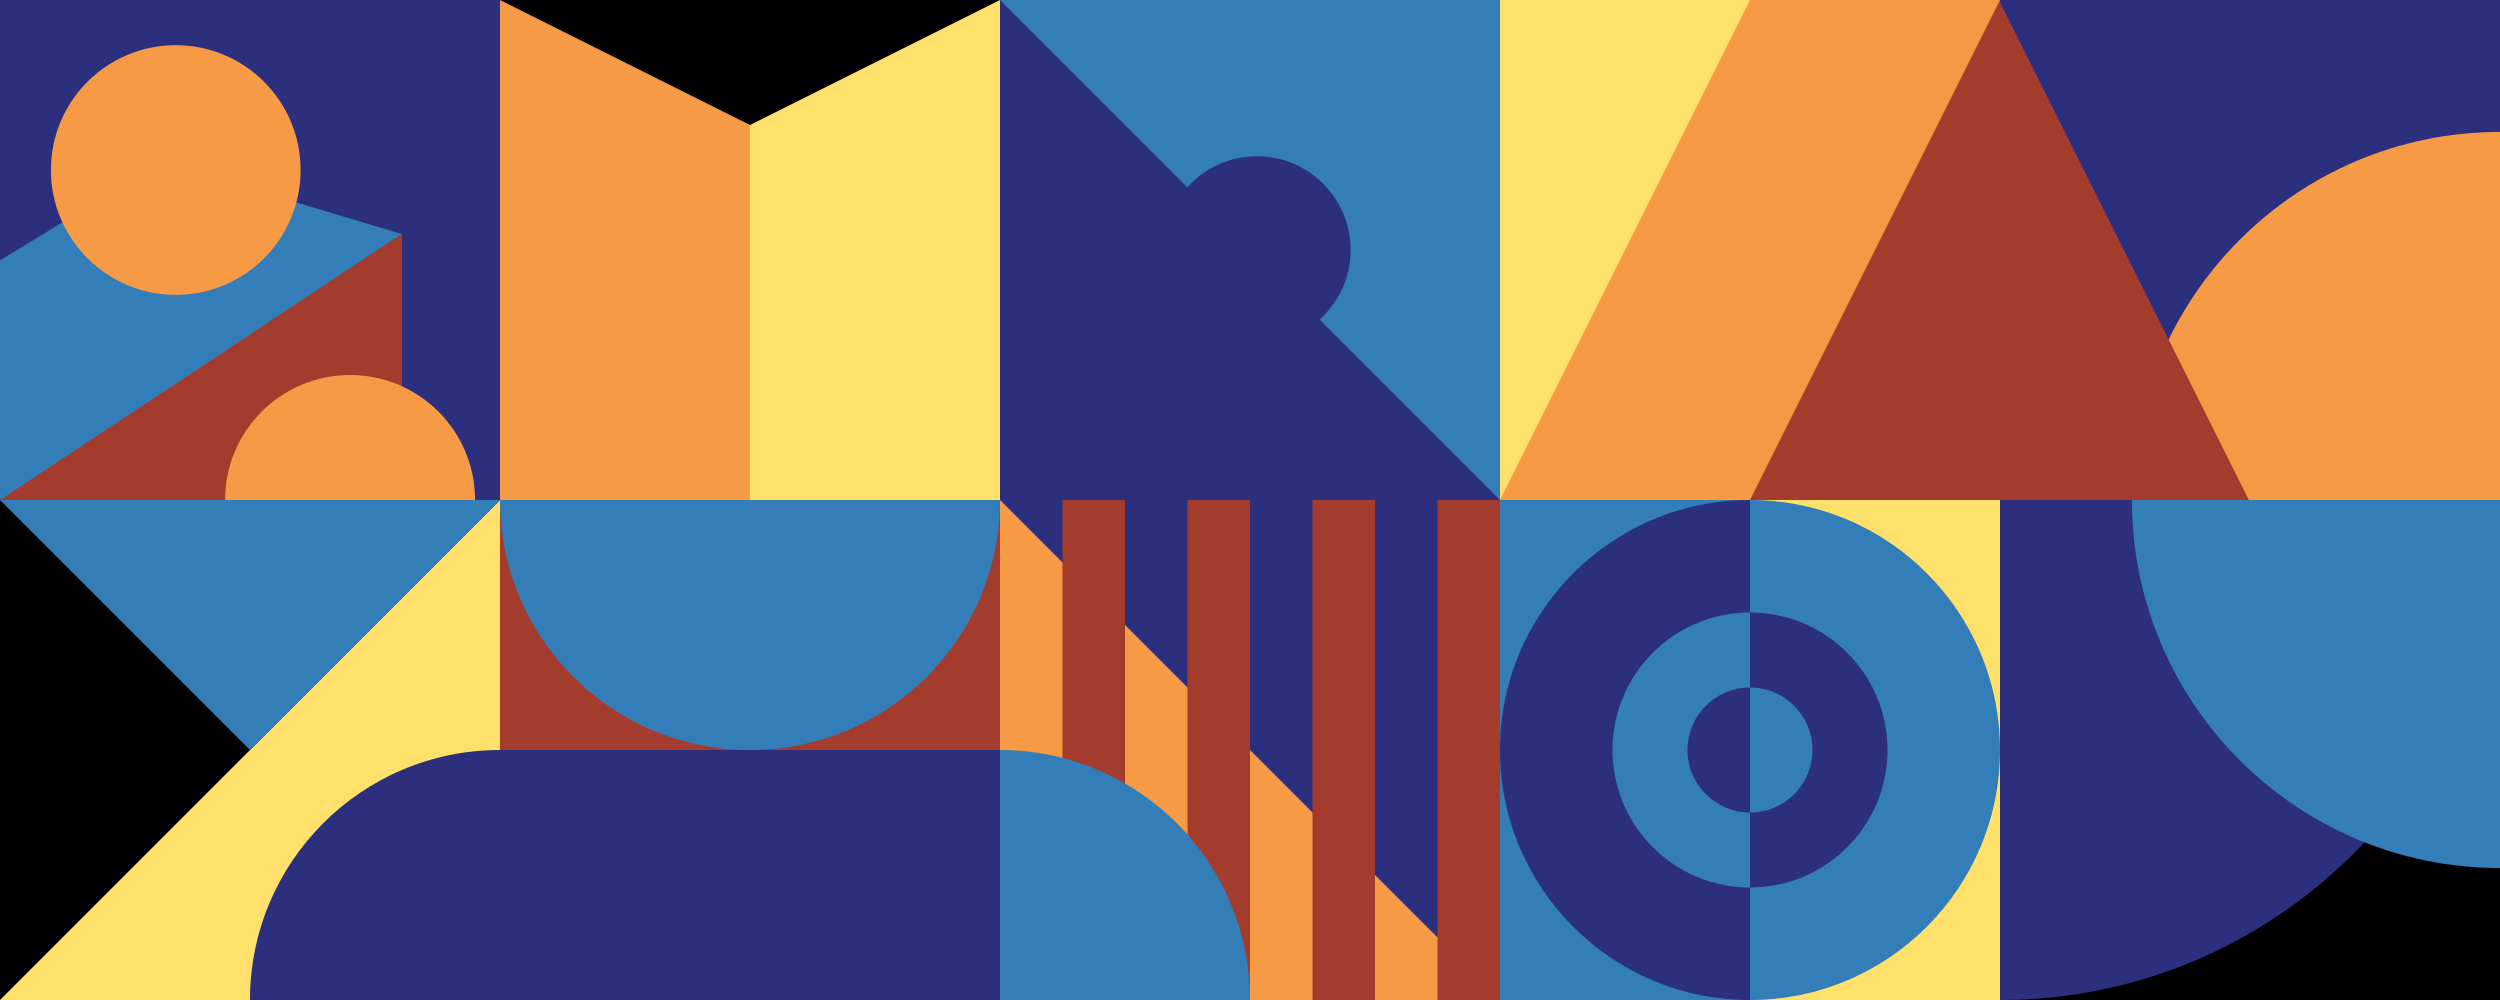
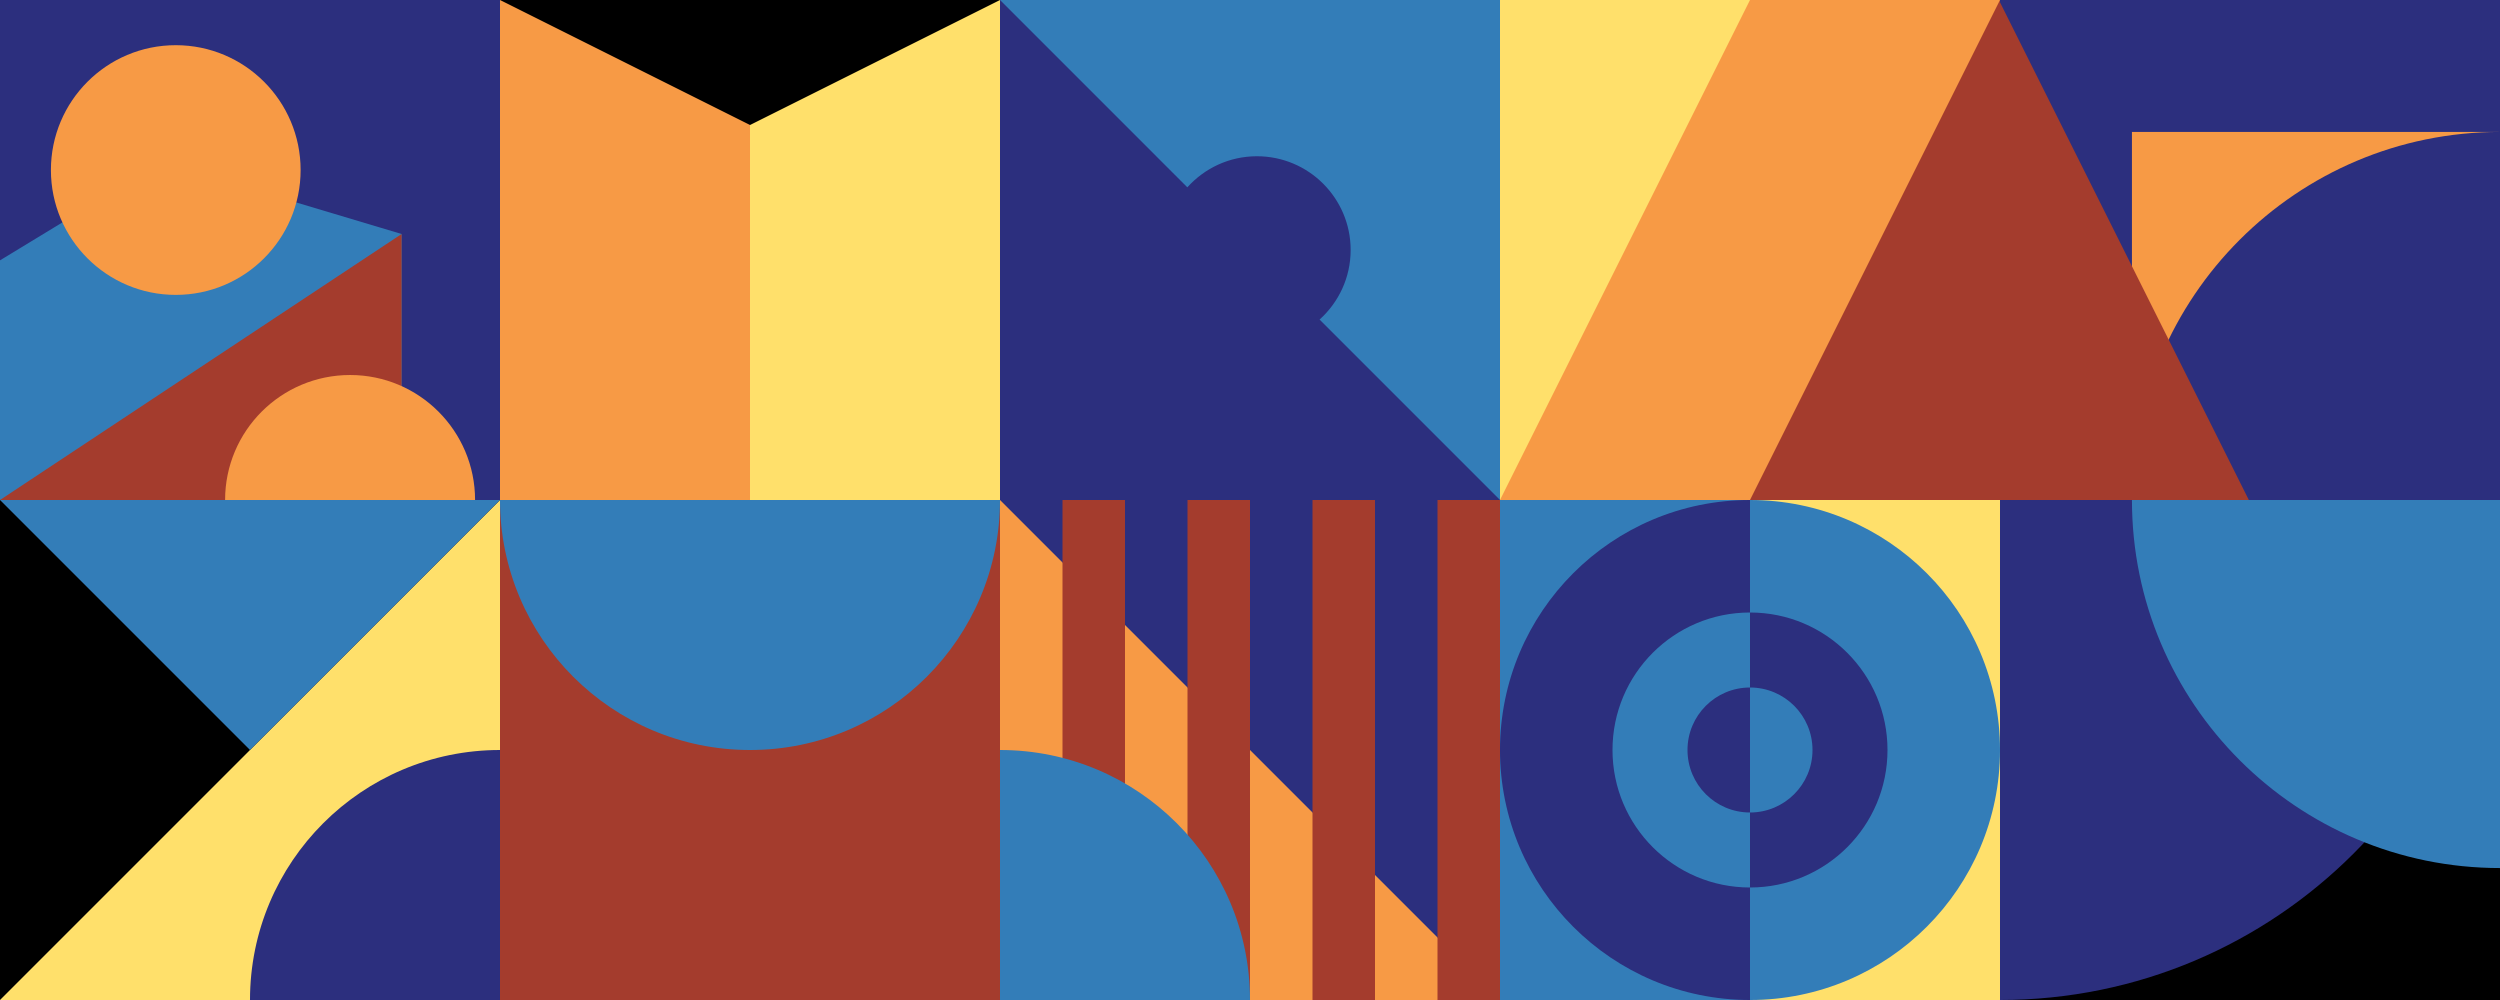
<svg xmlns="http://www.w3.org/2000/svg" id="b" data-name="Layer 2" viewBox="0 0 200 80">
  <defs>
    <style>
      .n {
        fill: #2c2f7e;
      }

      .n, .o, .p, .q, .r, .s {
        stroke-width: 0px;
      }

      .o {
        fill: #a43c2d;
      }

      .p {
        fill: #337db8;
      }

      .q {
        fill: #transparent;
      }

      .r {
        fill: #f79a45;
      }

      .s {
        fill: #ffe06b;
      }
    </style>
  </defs>
  <g id="c" data-name="Achive">
    <g id="d" data-name="10">
      <rect class="q" x="160" y="40" width="40" height="40" />
      <path class="n" d="m200,40c0,22.092-17.909,40-40,40v-40s40,0,40,0Z" />
      <path class="p" d="m200,69.444c-16.262,0-29.444-13.182-29.444-29.444h29.444v29.444Z" />
    </g>
    <g id="e" data-name="9">
      <rect class="s" x="120" y="40" width="40" height="40" />
      <rect class="p" x="120" y="40" width="20" height="40" />
      <path class="p" d="m160,60c0-11.046-8.954-20-20-20v40c11.046,0,20-8.954,20-20Z" />
      <path class="n" d="m120,60c0,11.046,8.954,20,20,20v-40c-11.046,0-20,8.954-20,20Z" />
      <path class="p" d="m129,60c0,6.075,4.925,11,11,11v-22c-6.075,0-11,4.925-11,11Z" />
      <path class="n" d="m151,60c0-6.075-4.925-11-11-11v22c6.075,0,11-4.925,11-11Z" />
      <path class="p" d="m145,60c0-2.761-2.239-5-5-5v10c2.761,0,5-2.239,5-5Z" />
      <path class="n" d="m135,60c0,2.761,2.239,5,5,5v-10c-2.761,0-5,2.239-5,5Z" />
    </g>
    <g id="f" data-name="8">
      <rect class="r" x="80" y="40" width="40" height="40" />
      <polygon class="n" points="120 40 120 80 80 40 120 40" />
      <rect class="o" x="115" y="40" width="5" height="40" />
      <rect class="o" x="105" y="40" width="5" height="40" />
      <rect class="o" x="95" y="40" width="5" height="40" />
      <rect class="o" x="85" y="40" width="5" height="40" />
      <path class="p" d="m100,80c0-11.046-8.954-20-20-20v20h20Z" />
    </g>
    <g id="g" data-name="7">
      <rect class="o" x="40" y="40" width="40" height="40" />
-       <rect class="n" x="40" y="60" width="40" height="20" />
      <path class="p" d="m60,60c11.046,0,20-8.954,20-20h-40c0,11.046,8.954,20,20,20Z" />
    </g>
    <g id="h" data-name="6">
      <rect class="q" y="40" width="40" height="40" />
      <polygon class="s" points="40 80 0 80 40 40 40 80" />
      <polygon class="p" points="0 40 40 40 20 60 0 40" />
      <path class="n" d="m40,60c-11.046,0-20,8.954-20,20h20s0-20,0-20Z" />
    </g>
    <g id="i" data-name="5">
      <rect class="n" x="160" y="0" width="40" height="40" />
-       <path class="r" d="m200,10.556c-16.262,0-29.444,13.182-29.444,29.444h29.444V10.556Z" />
+       <path class="r" d="m200,10.556c-16.262,0-29.444,13.182-29.444,29.444V10.556Z" />
      <polygon class="o" points="159.907 40 179.907 40 159.907 0 159.907 40" />
    </g>
    <g id="j" data-name="4">
      <rect class="r" x="120" y="0" width="40" height="40" />
      <polygon class="o" points="160 40 140 40 160 0 160 40" />
      <polygon class="s" points="120 0 140 0 120 40 120 0" />
    </g>
    <g id="k" data-name="3">
      <rect class="p" x="80" y="0" width="40" height="40" />
      <path class="n" d="m105.566,25.566c1.523-1.373,2.486-3.354,2.486-5.566,0-4.142-3.358-7.5-7.5-7.5-2.212,0-4.194.963-5.566,2.486L80,0v40h40l-14.434-14.434Z" />
    </g>
    <g id="l" data-name="2">
      <rect class="q" x="40" y="0" width="40" height="40" />
      <polygon class="r" points="60 40 40 40 40 0 60 10 60 40" />
      <polygon class="s" points="80 40 60 40 60 10 80 0 80 40" />
    </g>
    <g id="m" data-name="1">
      <rect class="n" y="0" width="40" height="40" />
      <polygon class="p" points="32.128 40 0 40 0 20.828 12.922 12.972 32.128 18.72 32.128 40" />
      <polygon class="o" points="32.128 40 0 40 32.128 18.72 32.128 40" />
      <circle class="r" cx="14.061" cy="13.603" r="9.988" />
      <path class="r" d="m28.007,30.001c-5.522,0-9.999,4.477-9.999,9.999h19.998c0-5.522-4.477-9.999-9.999-9.999Z" />
    </g>
  </g>
</svg>